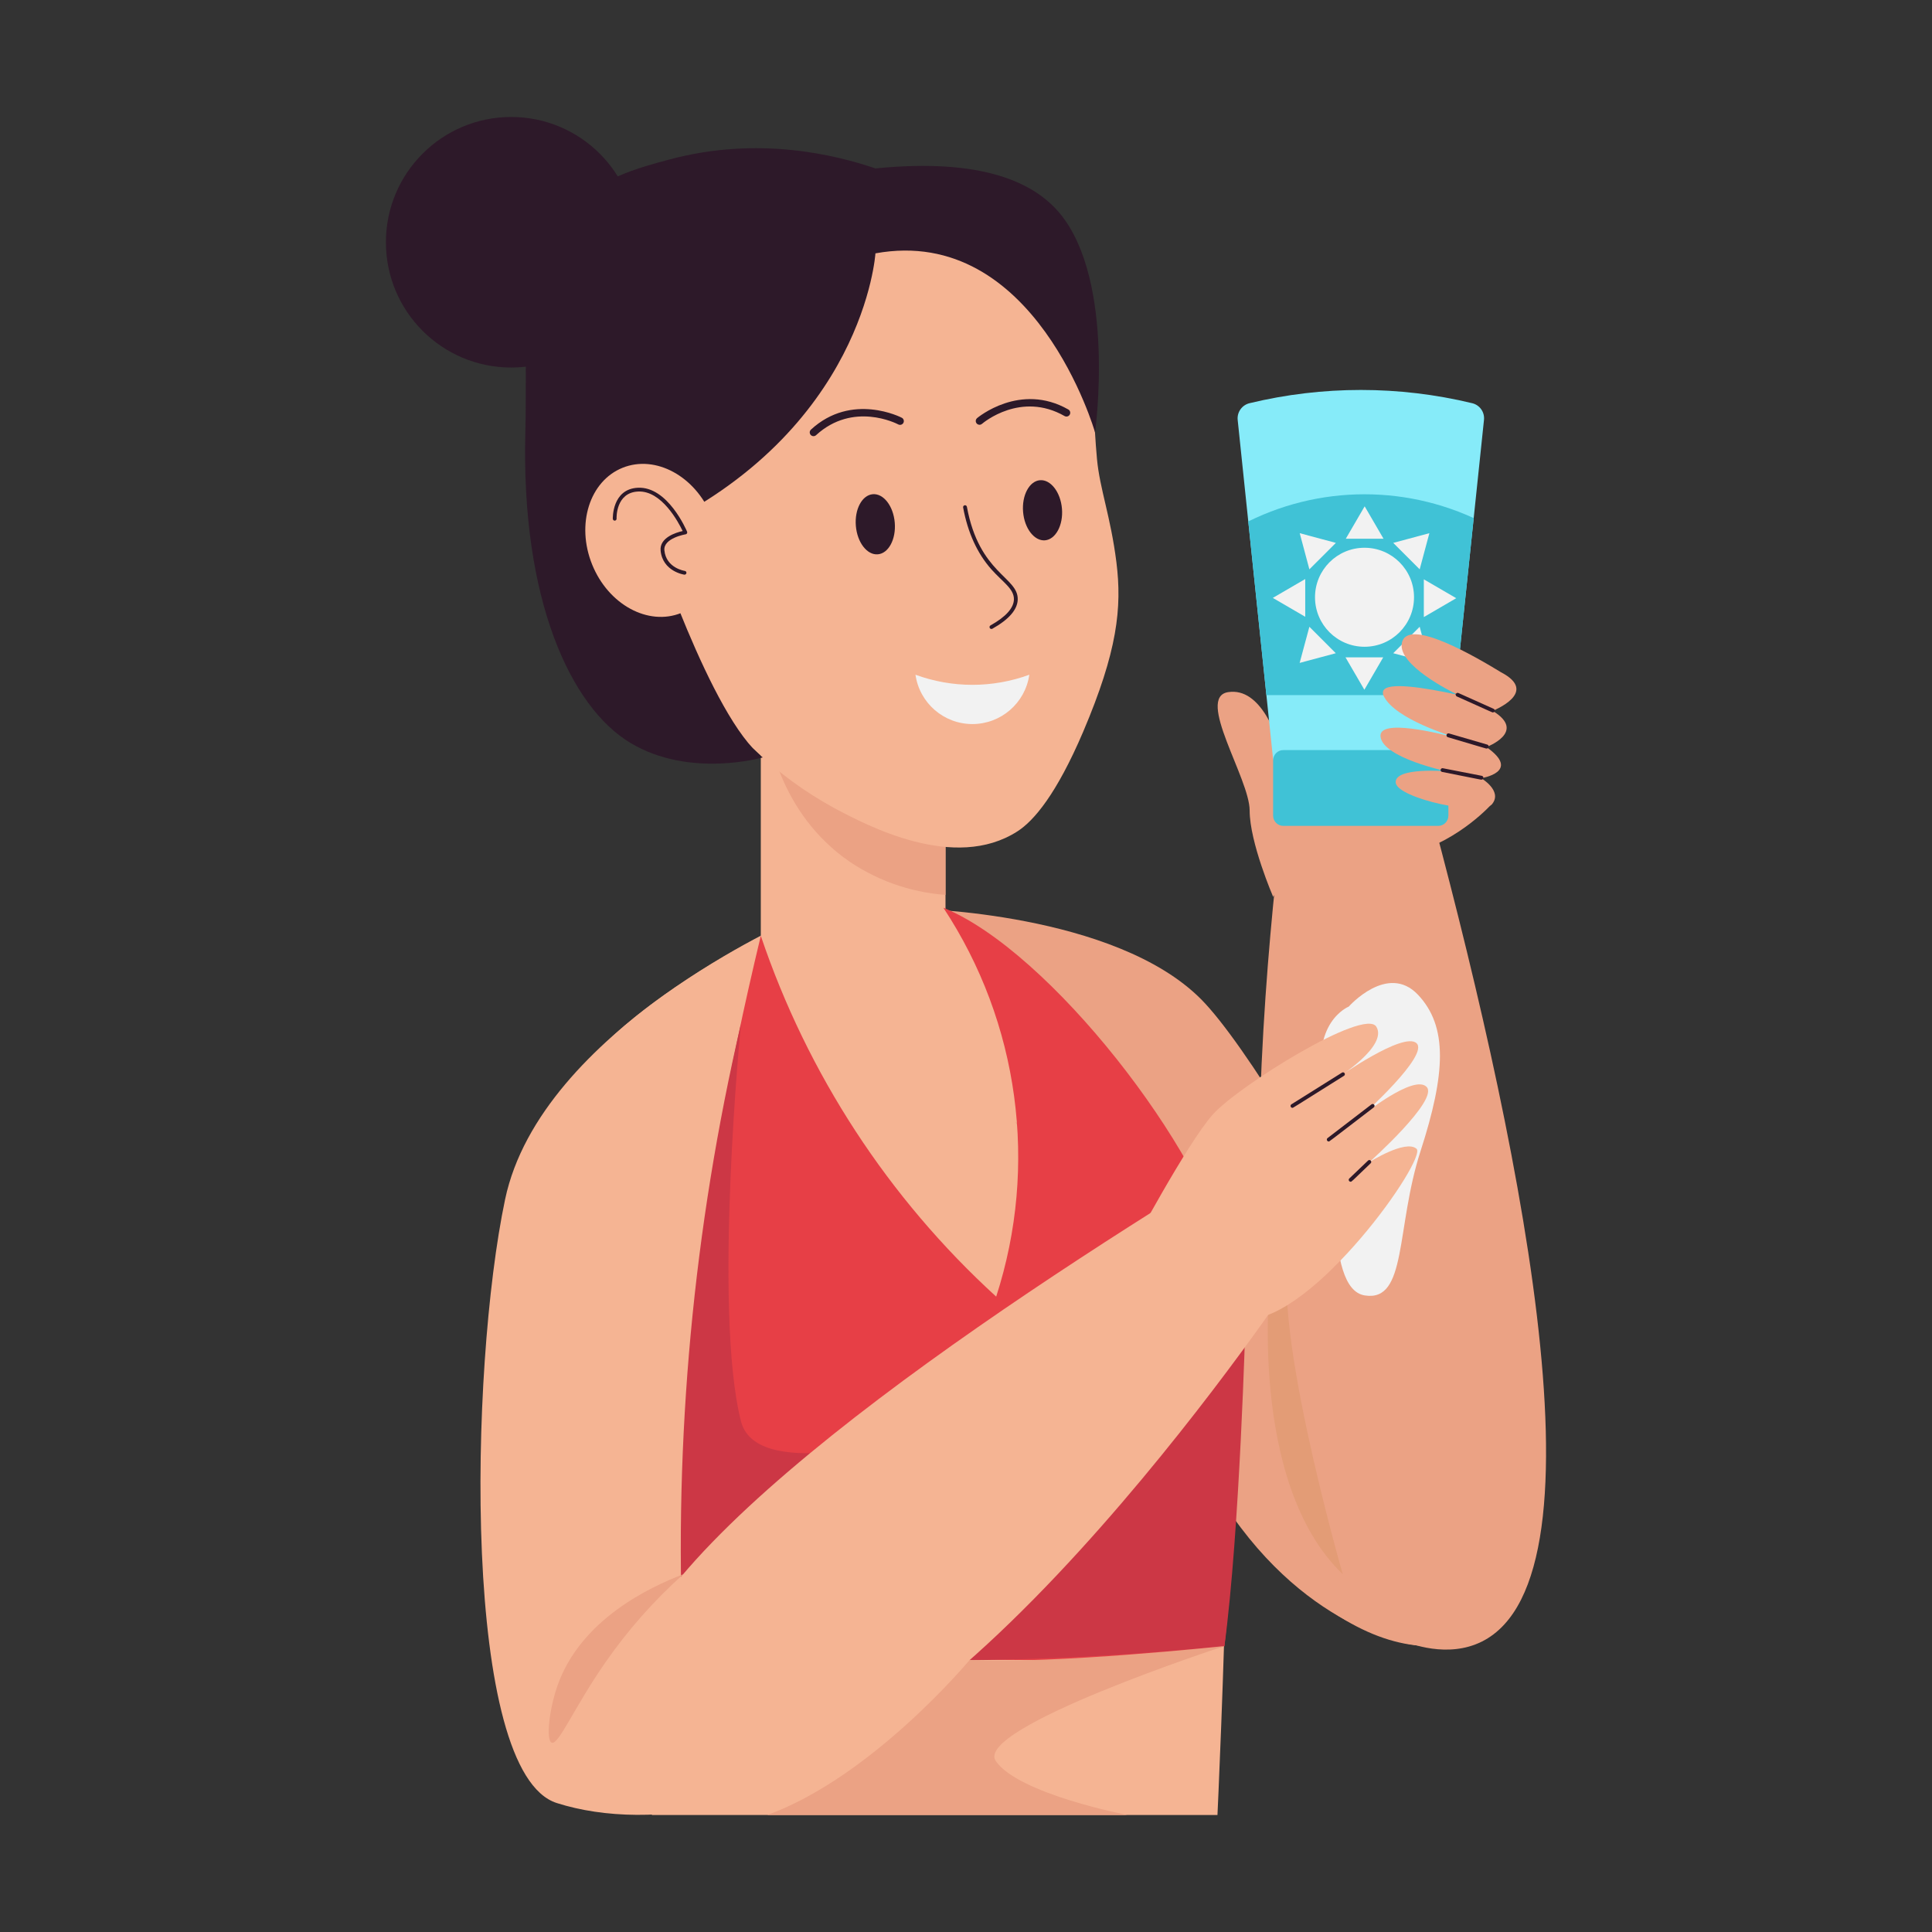
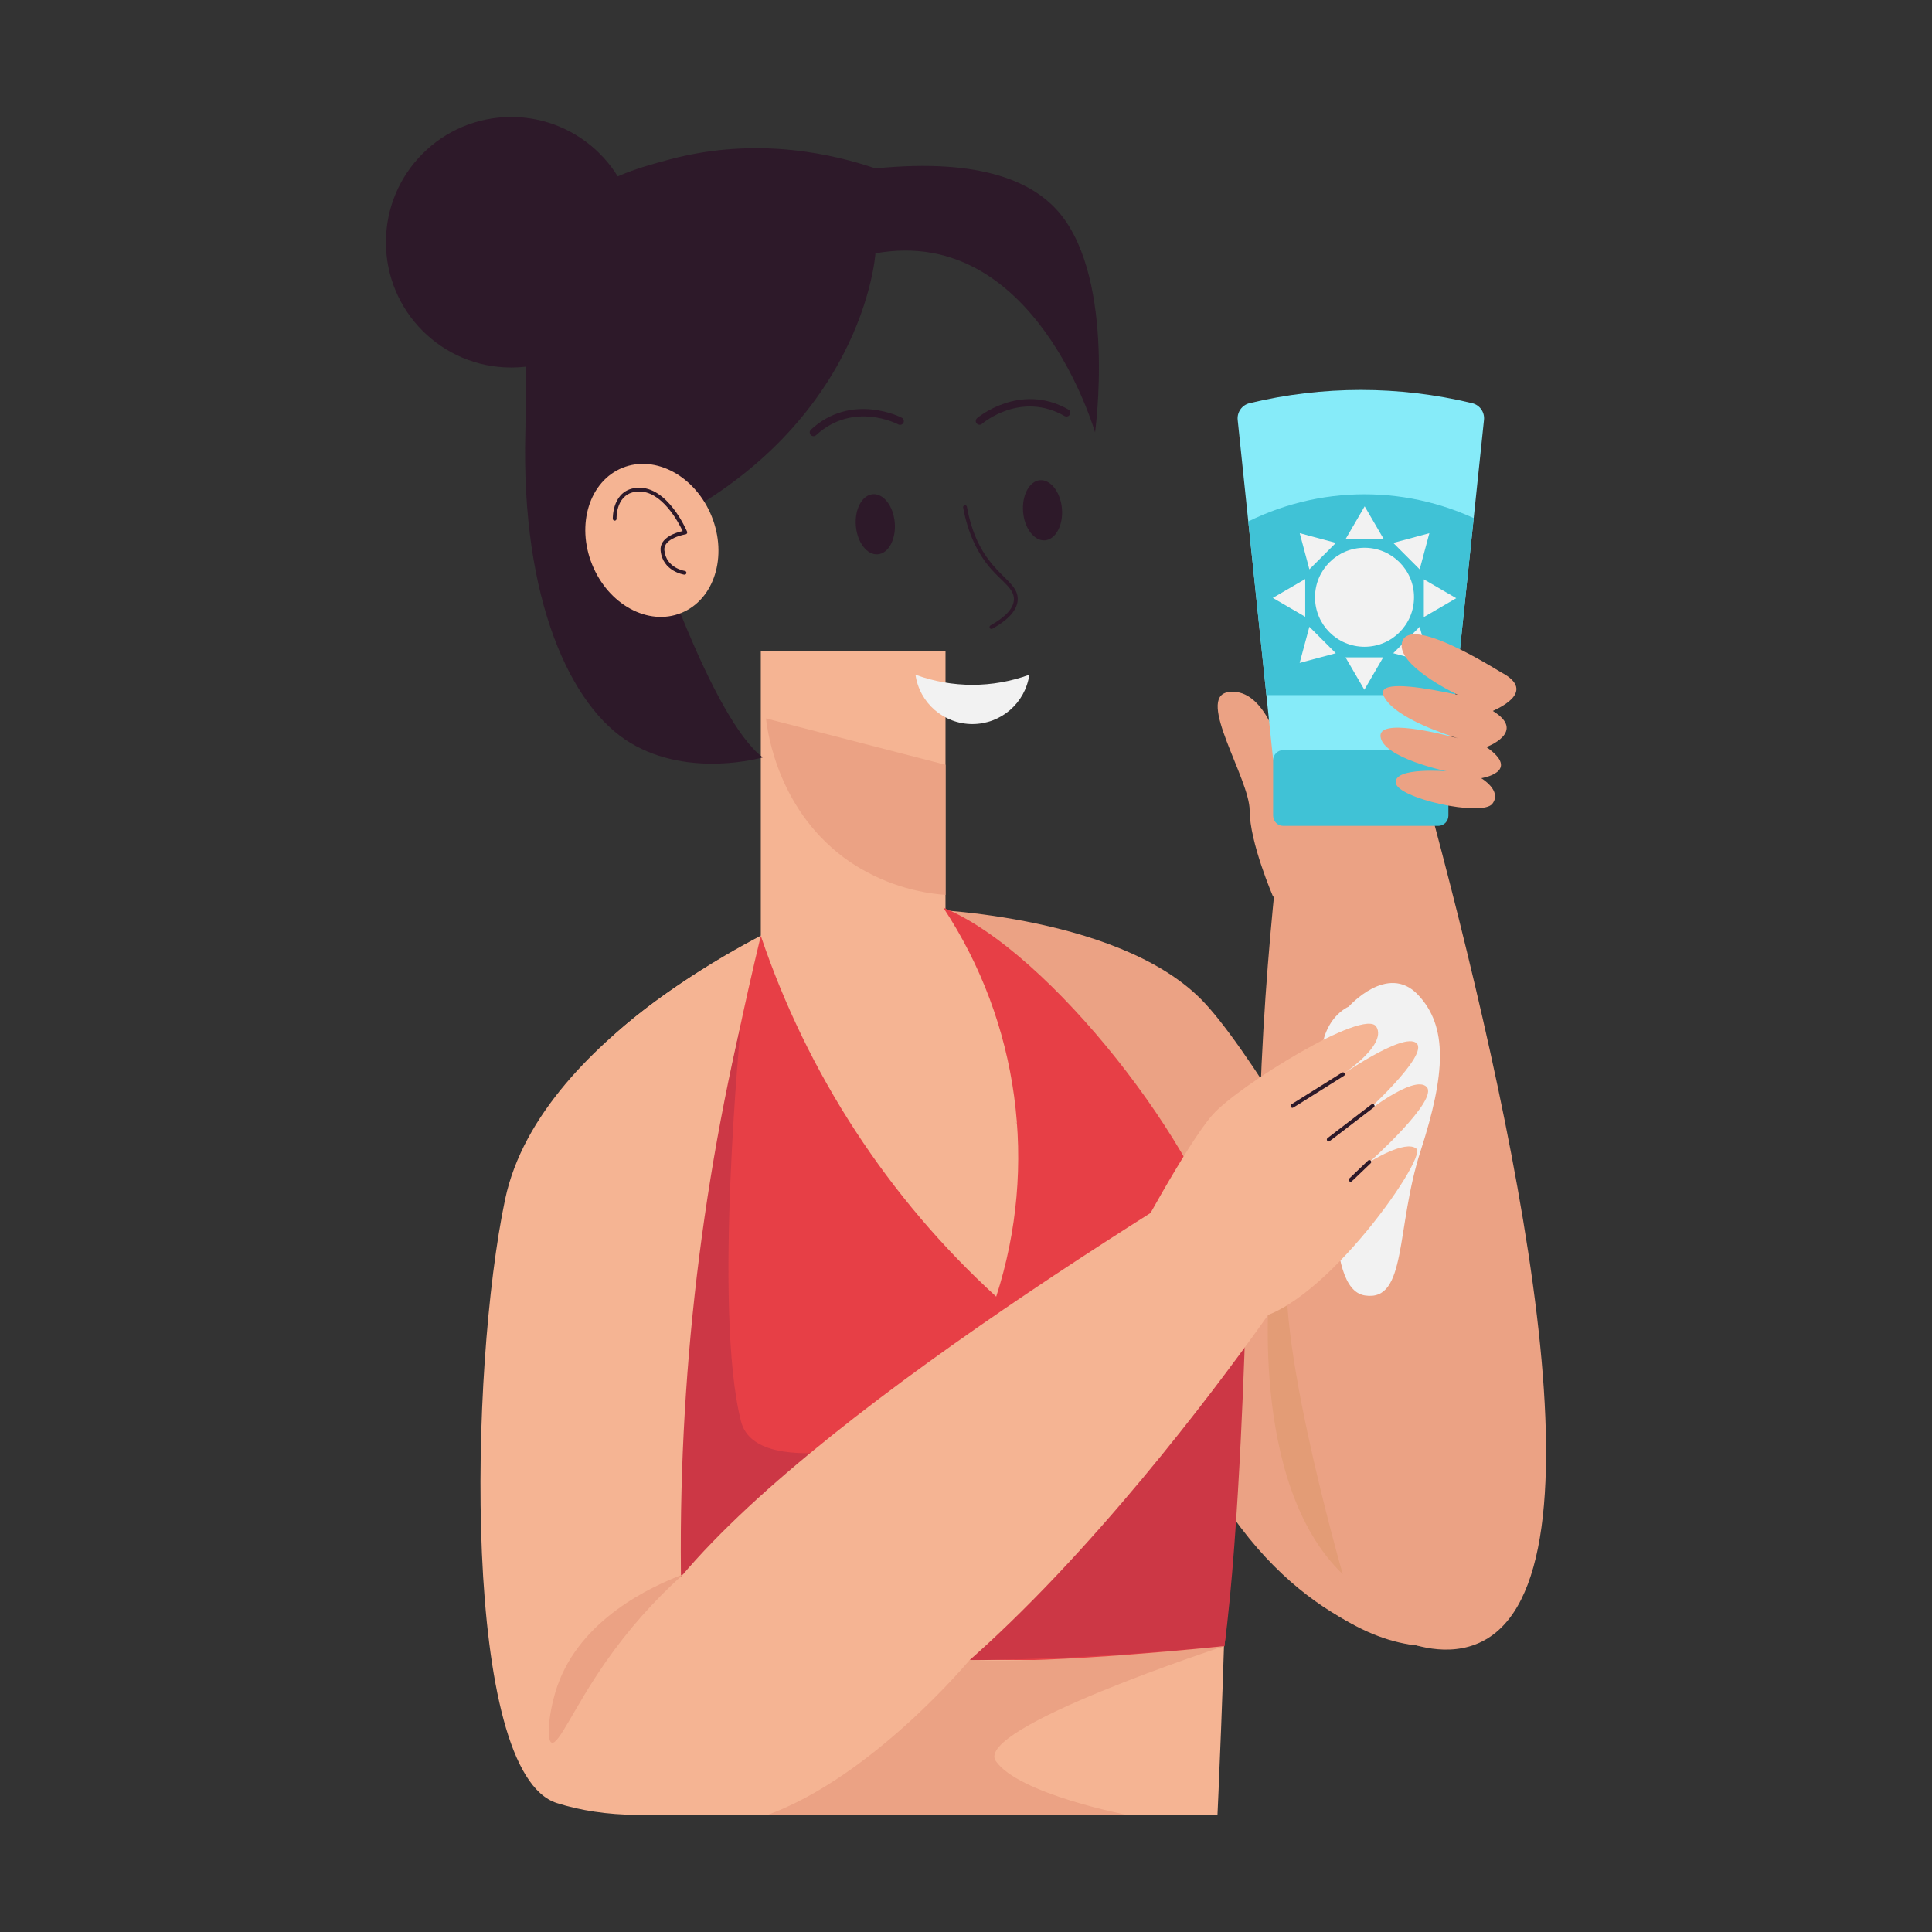
<svg xmlns="http://www.w3.org/2000/svg" width="600px" height="600px" viewBox="0 0 600 600" version="1.1">
  <rect x="0" y="0" width="600" height="600" fill="#333333" stroke="none" />
  <defs>
    <clipPath id="clip1">
      <path d="M 236.273 202.184 L 293.637 202.184 L 293.637 318.914 L 236.273 318.914 Z M 236.273 202.184 " />
    </clipPath>
    <clipPath id="clip2">
      <path d="M 237 223 L 293.637 223 L 293.637 279 L 237 279 Z M 237 223 " />
    </clipPath>
    <clipPath id="clip3">
      <path d="M 384 121 L 461 121 L 461 240 L 384 240 Z M 384 121 " />
    </clipPath>
    <clipPath id="clip4">
      <path d="M 445.102 239.438 L 400.113 239.438 C 397.637 239.434 395.559 237.566 395.297 235.102 L 384.375 130.43 C 384.125 128.016 385.695 125.789 388.055 125.215 C 410.777 119.734 434.473 119.734 457.195 125.215 C 459.555 125.777 461.125 128.008 460.863 130.418 C 457.223 165.301 453.57 200.191 449.906 235.09 C 449.652 237.555 447.582 239.434 445.102 239.438 Z M 445.102 239.438 " />
    </clipPath>
    <clipPath id="clip5">
      <path d="M 385 153 L 461 153 L 461 216 L 385 216 Z M 385 153 " />
    </clipPath>
    <clipPath id="clip6">
-       <path d="M 445.102 239.438 L 400.113 239.438 C 397.637 239.434 395.559 237.566 395.297 235.102 L 384.375 130.43 C 384.125 128.016 385.695 125.789 388.055 125.215 C 410.777 119.734 434.473 119.734 457.195 125.215 C 459.555 125.777 461.125 128.008 460.863 130.418 C 457.223 165.301 453.57 200.191 449.906 235.09 C 449.652 237.555 447.582 239.434 445.102 239.438 Z M 445.102 239.438 " />
+       <path d="M 445.102 239.438 L 400.113 239.438 C 397.637 239.434 395.559 237.566 395.297 235.102 L 384.375 130.43 C 410.777 119.734 434.473 119.734 457.195 125.215 C 459.555 125.777 461.125 128.008 460.863 130.418 C 457.223 165.301 453.57 200.191 449.906 235.09 C 449.652 237.555 447.582 239.434 445.102 239.438 Z M 445.102 239.438 " />
    </clipPath>
    <clipPath id="clip7">
      <path d="M 408 170 L 440 170 L 440 201 L 408 201 Z M 408 170 " />
    </clipPath>
    <clipPath id="clip8">
      <path d="M 445.102 239.438 L 400.113 239.438 C 397.637 239.434 395.559 237.566 395.297 235.102 L 384.375 130.43 C 384.125 128.016 385.695 125.789 388.055 125.215 C 410.777 119.734 434.473 119.734 457.195 125.215 C 459.555 125.777 461.125 128.008 460.863 130.418 C 457.223 165.301 453.57 200.191 449.906 235.09 C 449.652 237.555 447.582 239.434 445.102 239.438 Z M 445.102 239.438 " />
    </clipPath>
    <clipPath id="clip9">
      <path d="M 395 157 L 453 157 L 453 215 L 395 215 Z M 395 157 " />
    </clipPath>
    <clipPath id="clip10">
      <path d="M 445.102 239.438 L 400.113 239.438 C 397.637 239.434 395.559 237.566 395.297 235.102 L 384.375 130.43 C 384.125 128.016 385.695 125.789 388.055 125.215 C 410.777 119.734 434.473 119.734 457.195 125.215 C 459.555 125.777 461.125 128.008 460.863 130.418 C 457.223 165.301 453.57 200.191 449.906 235.09 C 449.652 237.555 447.582 239.434 445.102 239.438 Z M 445.102 239.438 " />
    </clipPath>
  </defs>
  <g id="surface1">
    <g clip-path="url(#clip1)" clip-rule="nonzero">
      <path style=" stroke:none;fill-rule:nonzero;fill:rgb(96.078%,70.588%,57.647%);fill-opacity:1;" d="M 236.273 202.184 L 293.637 202.184 L 293.637 318.914 L 236.273 318.914 Z M 236.273 202.184 " />
    </g>
    <g clip-path="url(#clip2)" clip-rule="nonzero">
      <path style=" stroke:none;fill-rule:nonzero;fill:rgb(92.157%,63.529%,51.765%);fill-opacity:1;" d="M 237.891 223.113 C 238.359 227.273 241.629 252.41 264 267.703 C 273.438 274.027 284.449 277.605 295.805 278.039 L 295.805 238.066 Z M 237.891 223.113 " />
    </g>
-     <path style=" stroke:none;fill-rule:nonzero;fill:rgb(92.157%,63.529%,51.765%);fill-opacity:1;" d="M 453.926 232.945 L 414.656 241.793 C 414.656 241.793 423.691 269.191 438.668 264.961 C 453.645 260.73 463.441 249.516 463.441 249.516 Z M 453.926 232.945 " />
-     <path style=" stroke:none;fill-rule:nonzero;fill:rgb(96.078%,70.588%,57.647%);fill-opacity:1;" d="M 346.711 174.609 C 344.93 160.43 341.531 151.816 340.676 142.535 C 338.566 119.613 341.074 102.117 324.703 86.496 C 319.684 80.684 313.848 75.629 307.383 71.484 C 283.805 54.234 244.688 53.766 218.32 73.582 C 187.852 96.41 188.25 135.691 188.344 145.43 C 188.777 190.969 220.406 221.531 234.211 232.758 C 241.68 239.914 250.066 246.043 259.148 250.992 C 269.285 256.371 296.414 270.785 315.984 258.176 C 321.094 254.895 328.113 246.633 336.375 227.285 C 347.027 202.242 348.48 188.824 346.711 174.609 Z M 346.711 174.609 " />
    <path style=" stroke:none;fill-rule:nonzero;fill:rgb(17.647%,9.804%,16.078%);fill-opacity:1;" d="M 307.605 194.227 C 312.375 191.555 314.824 188.836 314.883 186.129 C 314.941 182.848 311.367 180.738 307.91 176.848 C 303.516 171.902 300.551 165.434 299.109 157.605 C 299.051 157.281 299.266 156.973 299.59 156.914 C 299.914 156.855 300.223 157.07 300.281 157.395 C 304.113 178.219 316.207 179.156 316.066 186.152 C 315.996 189.305 313.348 192.363 308.191 195.258 C 307.906 195.418 307.543 195.32 307.383 195.035 C 307.223 194.75 307.32 194.387 307.605 194.227 Z M 317.73 158.977 C 318.152 164.133 321.246 168.082 324.539 167.801 C 327.832 167.52 330.234 163.113 329.801 157.969 C 329.367 152.824 326.285 148.863 322.98 149.133 C 319.676 149.402 317.297 153.82 317.73 158.977 Z M 272.613 172.148 C 269.285 172.43 266.227 168.48 265.793 163.324 C 265.359 158.168 267.715 153.762 271.055 153.48 C 274.395 153.199 277.441 157.16 277.875 162.305 C 278.309 167.449 275.953 171.867 272.613 172.148 Z M 304.195 131.918 C 303.707 131.918 303.273 131.617 303.102 131.16 C 302.93 130.703 303.055 130.188 303.422 129.867 C 303.562 129.75 316.781 118.617 331.781 127.172 C 332.051 127.328 332.25 127.582 332.332 127.883 C 332.414 128.188 332.371 128.508 332.215 128.777 C 331.895 129.336 331.18 129.527 330.621 129.211 C 317.074 121.477 305.438 131.227 304.957 131.637 C 304.746 131.816 304.477 131.918 304.195 131.918 Z M 252.645 135.457 C 252.16 135.461 251.723 135.164 251.543 134.711 C 251.367 134.258 251.488 133.746 251.848 133.418 C 264.574 121.699 279.973 129.668 280.09 129.75 C 280.645 130.059 280.855 130.758 280.559 131.32 C 280.262 131.883 279.57 132.105 279 131.824 C 278.426 131.52 264.938 124.617 253.43 135.152 C 253.215 135.348 252.934 135.457 252.645 135.457 Z M 252.645 135.457 " />
    <path style=" stroke:none;fill-rule:nonzero;fill:rgb(96.078%,70.588%,57.647%);fill-opacity:1;" d="M 246.609 285.469 C 246.609 285.469 181.277 315.938 173.953 345.398 C 166.629 374.859 202.453 563.672 202.453 563.672 L 378.094 563.672 C 378.094 563.672 386.297 391.922 378.094 348.984 C 369.891 306.047 307.852 270.258 246.609 285.469 Z M 246.609 285.469 " />
    <path style=" stroke:none;fill-rule:nonzero;fill:rgb(92.157%,63.529%,51.765%);fill-opacity:1;" d="M 284.309 282.199 C 284.309 282.199 346.207 283.371 373.008 310.324 C 399.809 337.277 485.227 494.531 459.668 507.48 C 434.109 520.43 392.039 501.926 347.344 413.062 C 302.648 324.199 284.309 282.199 284.309 282.199 Z M 284.309 282.199 " />
    <path style=" stroke:none;fill-rule:nonzero;fill:rgb(92.157%,63.529%,51.765%);fill-opacity:1;" d="M 399.844 242.742 C 396.574 266.18 367.781 482.789 435 509.332 C 437.93 510.504 449.613 515.098 460.219 509.801 C 501.234 489.293 470.648 348.586 442.406 244.594 Z M 399.844 242.742 " />
    <path style=" stroke:none;fill-rule:nonzero;fill:rgb(96.078%,70.588%,57.647%);fill-opacity:1;" d="M 246.609 285.539 C 246.609 285.539 167.977 319.816 156.867 372.457 C 145.758 425.098 143.414 550.582 172.934 559.957 C 202.453 569.332 248.027 561.293 284.262 529.23 L 236.215 460.324 L 223.125 349.98 C 223.125 349.98 251.309 331.559 246.609 285.539 Z M 246.609 285.539 " />
    <path style=" stroke:none;fill-rule:nonzero;fill:rgb(92.157%,63.529%,51.765%);fill-opacity:1;" d="M 390.938 405.129 C 390.938 405.129 399.609 495.703 439.91 510.938 C 439.91 510.938 406.887 507.82 380.262 467.215 L 380.262 408.211 Z M 390.938 405.129 " />
    <path style=" stroke:none;fill-rule:nonzero;fill:rgb(96.078%,70.588%,57.647%);fill-opacity:1;" d="M 294.305 282.809 C 309.383 303.914 319.77 328 324.773 353.449 L 309.07 345.047 L 279.41 297.867 L 282.797 282.199 C 286.633 281.605 290.551 281.812 294.305 282.809 Z M 294.305 282.809 " />
    <path style=" stroke:none;fill-rule:nonzero;fill:rgb(90.588%,24.706%,27.451%);fill-opacity:1;" d="M 236.273 290.625 C 215.18 378.516 210.223 440.625 212.836 511.23 C 212.836 511.23 345.398 520.934 380.25 511.23 C 380.25 511.23 389.625 426.562 381.703 391.816 C 373.781 357.07 326.039 295.312 292.969 281.906 C 316.508 317.578 322.543 362.02 309.375 402.68 C 275.914 372.121 250.762 333.562 236.273 290.625 Z M 236.273 290.625 " />
    <path style=" stroke:none;fill-rule:nonzero;fill:rgb(80%,21.569%,27.059%);fill-opacity:1;" d="M 230.109 317.965 C 230.109 317.965 221.379 406.91 230.109 441.363 C 238.84 475.816 386.812 409.723 386.812 409.723 C 386.812 409.723 385.066 475.348 380.262 511.172 C 324.367 516.84 268.059 517.121 212.109 512.016 C 209.262 446.816 215.32 381.531 230.109 317.965 Z M 230.109 317.965 " />
    <path style=" stroke:none;fill-rule:nonzero;fill:rgb(94.902%,94.902%,94.902%);fill-opacity:1;" d="M 284.309 209.543 C 295.723 213.727 308.25 213.727 319.664 209.543 C 318.402 218.336 310.867 224.863 301.984 224.863 C 293.105 224.863 285.57 218.336 284.309 209.543 Z M 284.309 209.543 " />
    <path style=" stroke:none;fill-rule:nonzero;fill:rgb(17.647%,9.804%,16.078%);fill-opacity:1;" d="M 271.875 78.68 C 271.875 78.68 268.418 133.934 201.902 164.965 C 201.902 164.965 220.934 223.148 236.883 235.219 C 236.883 235.219 214.289 241.816 195.785 230.719 C 177.281 219.621 161.801 186.422 163.148 134.285 C 163.922 105.258 160.383 81.551 176.484 65.203 C 186.152 55.348 198.07 52.16 207.926 49.523 C 235.746 42.07 259.84 48.211 271.875 52.301 C 305.742 48.949 321.328 56.988 329.074 66.176 C 346.652 87.27 340.078 134.285 340.078 134.285 C 340.078 134.285 321.551 69.656 271.875 78.68 Z M 271.875 78.68 " />
    <path style=" stroke:none;fill-rule:nonzero;fill:rgb(17.647%,9.804%,16.078%);fill-opacity:1;" d="M 197.66 75.234 C 197.66 53.746 180.242 36.328 158.754 36.328 C 137.266 36.328 119.848 53.746 119.848 75.234 C 119.848 96.723 137.266 114.141 158.754 114.141 C 180.242 114.141 197.66 96.723 197.66 75.234 Z M 197.66 75.234 " />
    <path style=" stroke:none;fill-rule:nonzero;fill:rgb(96.078%,70.588%,57.647%);fill-opacity:1;" d="M 221.004 160.324 C 215.965 147.879 203.59 141.141 193.336 145.277 C 183.082 149.414 178.863 162.855 183.891 175.312 C 188.918 187.77 201.305 194.508 211.559 190.359 C 221.812 186.211 226.031 172.77 221.004 160.324 Z M 221.004 160.324 " />
    <path style=" stroke:none;fill-rule:nonzero;fill:rgb(17.647%,9.804%,16.078%);fill-opacity:1;" d="M 212.52 178.465 C 212.449 178.465 205.781 177.469 205.16 171 C 204.773 166.934 210 165.363 212.004 164.918 C 210.727 162.234 205.488 152.273 198.141 152.648 C 191.25 152.988 191.461 160.758 191.484 161.086 C 191.492 161.41 191.234 161.684 190.91 161.695 C 190.594 161.691 190.336 161.445 190.312 161.133 C 190.312 161.039 190.031 151.875 198.082 151.477 C 207.34 151.008 213.141 164.555 213.387 165.129 C 213.453 165.297 213.441 165.484 213.352 165.641 C 213.262 165.801 213.109 165.906 212.93 165.938 C 212.859 165.938 205.969 167.109 206.332 170.895 C 206.859 176.449 212.625 177.293 212.684 177.305 C 213 177.355 213.215 177.648 213.172 177.965 C 213.125 178.281 212.836 178.504 212.52 178.465 Z M 212.52 178.465 " />
    <path style=" stroke:none;fill-rule:nonzero;fill:rgb(92.157%,63.529%,51.765%);fill-opacity:1;" d="M 380.262 511.195 C 380.262 511.195 327.117 516.891 301.137 515.508 C 301.137 515.508 271.055 551.742 238.266 563.672 L 350.145 563.672 C 350.145 563.672 316.324 557.168 309.258 546.914 C 302.191 536.66 380.262 511.195 380.262 511.195 Z M 395.391 278.52 C 395.391 278.52 388.09 261.645 388.09 251.719 C 388.09 241.793 371.238 216.469 381.434 214.945 C 391.629 213.422 396.574 228.516 399.117 236.133 C 401.66 243.75 404.203 264.668 404.203 264.668 Z M 395.391 278.52 " />
    <g clip-path="url(#clip3)" clip-rule="nonzero">
      <g clip-path="url(#clip4)" clip-rule="nonzero">
        <path style=" stroke:none;fill-rule:nonzero;fill:rgb(52.549%,92.157%,97.647%);fill-opacity:1;" d="M 445.102 239.438 L 400.113 239.438 C 397.637 239.434 395.559 237.566 395.297 235.102 L 384.375 130.43 C 384.125 128.016 385.695 125.789 388.055 125.215 C 410.777 119.734 434.473 119.734 457.195 125.215 C 459.555 125.777 461.125 128.008 460.863 130.418 C 457.223 165.301 453.57 200.191 449.906 235.09 C 449.652 237.555 447.582 239.434 445.102 239.438 Z M 445.102 239.438 " />
      </g>
    </g>
    <g clip-path="url(#clip5)" clip-rule="nonzero">
      <g clip-path="url(#clip6)" clip-rule="nonzero">
        <path style=" stroke:none;fill-rule:nonzero;fill:rgb(25.098%,76.078%,83.922%);fill-opacity:1;" d="M 462.047 215.871 L 385.477 215.871 L 385.477 163.066 C 409.406 150.316 438.117 150.316 462.047 163.066 Z M 462.047 215.871 " />
      </g>
    </g>
    <g clip-path="url(#clip7)" clip-rule="nonzero">
      <g clip-path="url(#clip8)" clip-rule="nonzero">
        <path style=" stroke:none;fill-rule:nonzero;fill:rgb(94.902%,94.902%,94.902%);fill-opacity:1;" d="M 439.137 185.484 C 439.137 176.992 432.254 170.109 423.762 170.109 C 415.27 170.109 408.387 176.992 408.387 185.484 C 408.387 193.977 415.27 200.859 423.762 200.859 C 432.254 200.859 439.137 193.977 439.137 185.484 Z M 439.137 185.484 " />
      </g>
    </g>
    <g clip-path="url(#clip9)" clip-rule="nonzero">
      <g clip-path="url(#clip10)" clip-rule="nonzero">
        <path style=" stroke:none;fill-rule:nonzero;fill:rgb(94.902%,94.902%,94.902%);fill-opacity:1;" d="M 417.949 167.309 L 423.809 157.242 L 429.668 167.309 Z M 429.574 204.141 L 423.715 214.207 L 417.855 204.141 Z M 442.184 179.918 L 452.25 185.777 L 442.184 191.637 Z M 405.352 191.543 L 395.285 185.684 L 405.352 179.824 Z M 440.895 194.648 L 443.906 205.875 L 432.68 202.863 Z M 406.641 176.812 L 403.641 165.586 L 414.867 168.598 Z M 432.68 168.598 L 443.906 165.586 L 440.895 176.812 Z M 414.844 202.863 L 403.617 205.875 L 406.641 194.648 Z M 414.844 202.863 " />
      </g>
    </g>
    <path style=" stroke:none;fill-rule:nonzero;fill:rgb(25.098%,76.078%,83.922%);fill-opacity:1;" d="M 398.555 232.945 L 446.637 232.945 C 448.391 232.945 449.812 234.367 449.812 236.121 L 449.812 253.312 C 449.812 255.066 448.391 256.488 446.637 256.488 L 398.555 256.488 C 396.801 256.488 395.379 255.066 395.379 253.312 L 395.379 236.121 C 395.379 234.367 396.801 232.945 398.555 232.945 Z M 398.555 232.945 " />
    <path style=" stroke:none;fill-rule:nonzero;fill:rgb(92.157%,63.529%,51.765%);fill-opacity:1;" d="M 466.137 208.77 C 458.836 204.305 437.016 191.414 435.363 199.699 C 434.016 206.473 450.434 214.664 452.719 215.777 C 442.172 213.492 430.688 211.676 429.551 214.605 C 429.391 215.219 429.5 215.871 429.855 216.398 C 433.465 223.301 450.234 228.469 452.824 229.289 C 447.117 227.777 427.945 222.949 428.742 228.82 C 429.621 235.43 449.285 239.531 449.285 239.531 C 449.285 239.531 433.055 238.148 433.453 243.047 C 433.852 247.945 460.254 253.723 463.441 249.645 C 466.629 245.566 460.008 241.676 460.008 241.676 C 460.008 241.676 472.676 239.73 461.613 232.008 C 461.613 232.008 474.328 227.32 463.605 220.793 C 463.605 220.664 478.254 215.074 466.137 208.77 Z M 466.137 208.77 " />
-     <path style=" stroke:none;fill-rule:nonzero;fill:rgb(17.647%,9.804%,16.078%);fill-opacity:1;" d="M 463.605 221.25 C 463.43 221.25 464.18 221.555 452.473 216.305 C 452.27 216.227 452.125 216.043 452.098 215.828 C 452.07 215.609 452.168 215.398 452.348 215.273 C 452.527 215.152 452.762 215.137 452.953 215.238 L 463.852 220.125 C 464.109 220.234 464.254 220.516 464.195 220.789 C 464.133 221.066 463.887 221.258 463.605 221.25 Z M 461.613 232.465 C 461.484 232.465 462.164 232.652 449.66 228.949 C 449.336 228.859 449.148 228.523 449.238 228.199 C 449.328 227.875 449.664 227.688 449.988 227.777 L 461.777 231.211 C 462.125 231.258 462.367 231.574 462.32 231.918 C 462.277 232.266 461.961 232.512 461.613 232.465 Z M 460.008 242.133 C 459.891 242.133 460.605 242.262 447.867 239.73 C 447.715 239.703 447.578 239.613 447.492 239.48 C 447.406 239.352 447.375 239.191 447.41 239.039 C 447.434 238.887 447.523 238.75 447.652 238.664 C 447.781 238.578 447.938 238.547 448.09 238.582 L 460.125 240.926 C 460.457 240.957 460.703 241.254 460.668 241.59 C 460.637 241.922 460.34 242.164 460.008 242.133 Z M 460.008 242.133 " />
    <path style=" stroke:none;fill-rule:nonzero;fill:rgb(94.902%,94.902%,94.902%);fill-opacity:1;" d="M 418.863 312.609 C 418.863 312.609 406.547 317.531 411.352 338.391 C 416.156 359.25 410.695 400.266 423.879 402.316 C 437.062 404.367 433.418 381.422 441.176 357.445 C 448.934 333.469 449.73 318.773 440.32 308.883 C 430.91 298.992 418.863 312.609 418.863 312.609 Z M 418.863 312.609 " />
    <path style=" stroke:none;fill-rule:nonzero;fill:rgb(92.157%,63.529%,51.765%);fill-opacity:1;" d="M 212.215 488.895 C 201.902 492.832 180.34 502.887 173.109 523.559 C 170.52 531 169.512 540.551 171.352 541.207 C 173.508 541.98 178.383 530.062 188.074 516.188 C 195.035 506.184 203.137 497.023 212.215 488.895 Z M 212.215 488.895 " />
    <path style=" stroke:none;fill-rule:nonzero;fill:rgb(89.02%,61.176%,46.275%);fill-opacity:1;" d="M 394.465 396.703 C 394.465 396.703 387.305 460.406 417.012 488.895 C 417.012 488.895 392.824 405.129 401.367 385.828 Z M 394.465 396.703 " />
    <path style=" stroke:none;fill-rule:nonzero;fill:rgb(96.078%,70.588%,57.647%);fill-opacity:1;" d="M 399.105 400.781 C 392.449 410.625 278.707 576.293 213.258 551.801 C 210.199 550.629 198.246 546.258 194.18 535.289 C 179.438 495.574 286.758 420.797 365.918 371.285 Z M 399.105 400.781 " />
    <path style=" stroke:none;fill-rule:nonzero;fill:rgb(96.078%,70.588%,57.647%);fill-opacity:1;" d="M 351.164 387.891 C 351.164 387.891 368.684 355.008 376.676 346.09 C 384.668 337.172 423.809 312.855 427.441 318.867 C 431.074 324.879 415.395 334.723 415.395 334.723 C 415.395 334.723 435.832 320.273 439.91 323.965 C 443.988 327.656 423.047 346.43 423.047 346.43 C 423.047 346.43 439.031 333.539 443.027 337.523 C 447.023 341.508 425.238 360.938 425.238 360.938 C 425.238 360.938 436.453 353.789 439.91 356.754 C 443.367 359.719 408.023 410.109 386.812 409.805 C 365.602 409.5 351.164 387.891 351.164 387.891 Z M 351.164 387.891 " />
    <path style=" stroke:none;fill-rule:nonzero;fill:rgb(17.647%,9.804%,16.078%);fill-opacity:1;" d="M 401.367 344.051 C 401.109 344.043 400.887 343.867 400.816 343.621 C 400.742 343.371 400.84 343.105 401.051 342.961 L 416.707 333.152 C 416.883 333.012 417.125 332.98 417.328 333.078 C 417.531 333.176 417.66 333.383 417.66 333.609 C 417.66 333.832 417.531 334.039 417.328 334.137 C 400.605 344.625 401.613 344.051 401.367 344.051 Z M 412.629 354.492 C 412.383 354.484 412.168 354.328 412.09 354.094 C 412.012 353.859 412.086 353.602 412.277 353.449 L 425.906 342.996 C 426.07 342.852 426.301 342.812 426.504 342.891 C 426.707 342.969 426.852 343.152 426.875 343.371 C 426.898 343.586 426.801 343.801 426.621 343.922 C 412.031 355.078 412.922 354.492 412.629 354.492 Z M 419.449 366.996 C 419.211 366.996 418.992 366.852 418.902 366.633 C 418.812 366.41 418.867 366.156 419.039 365.988 L 424.828 360.457 C 424.977 360.293 425.199 360.227 425.414 360.281 C 425.625 360.34 425.789 360.508 425.836 360.723 C 425.883 360.938 425.805 361.16 425.637 361.301 C 419.344 367.324 419.789 366.996 419.449 366.996 Z M 419.449 366.996 " />
  </g>
</svg>